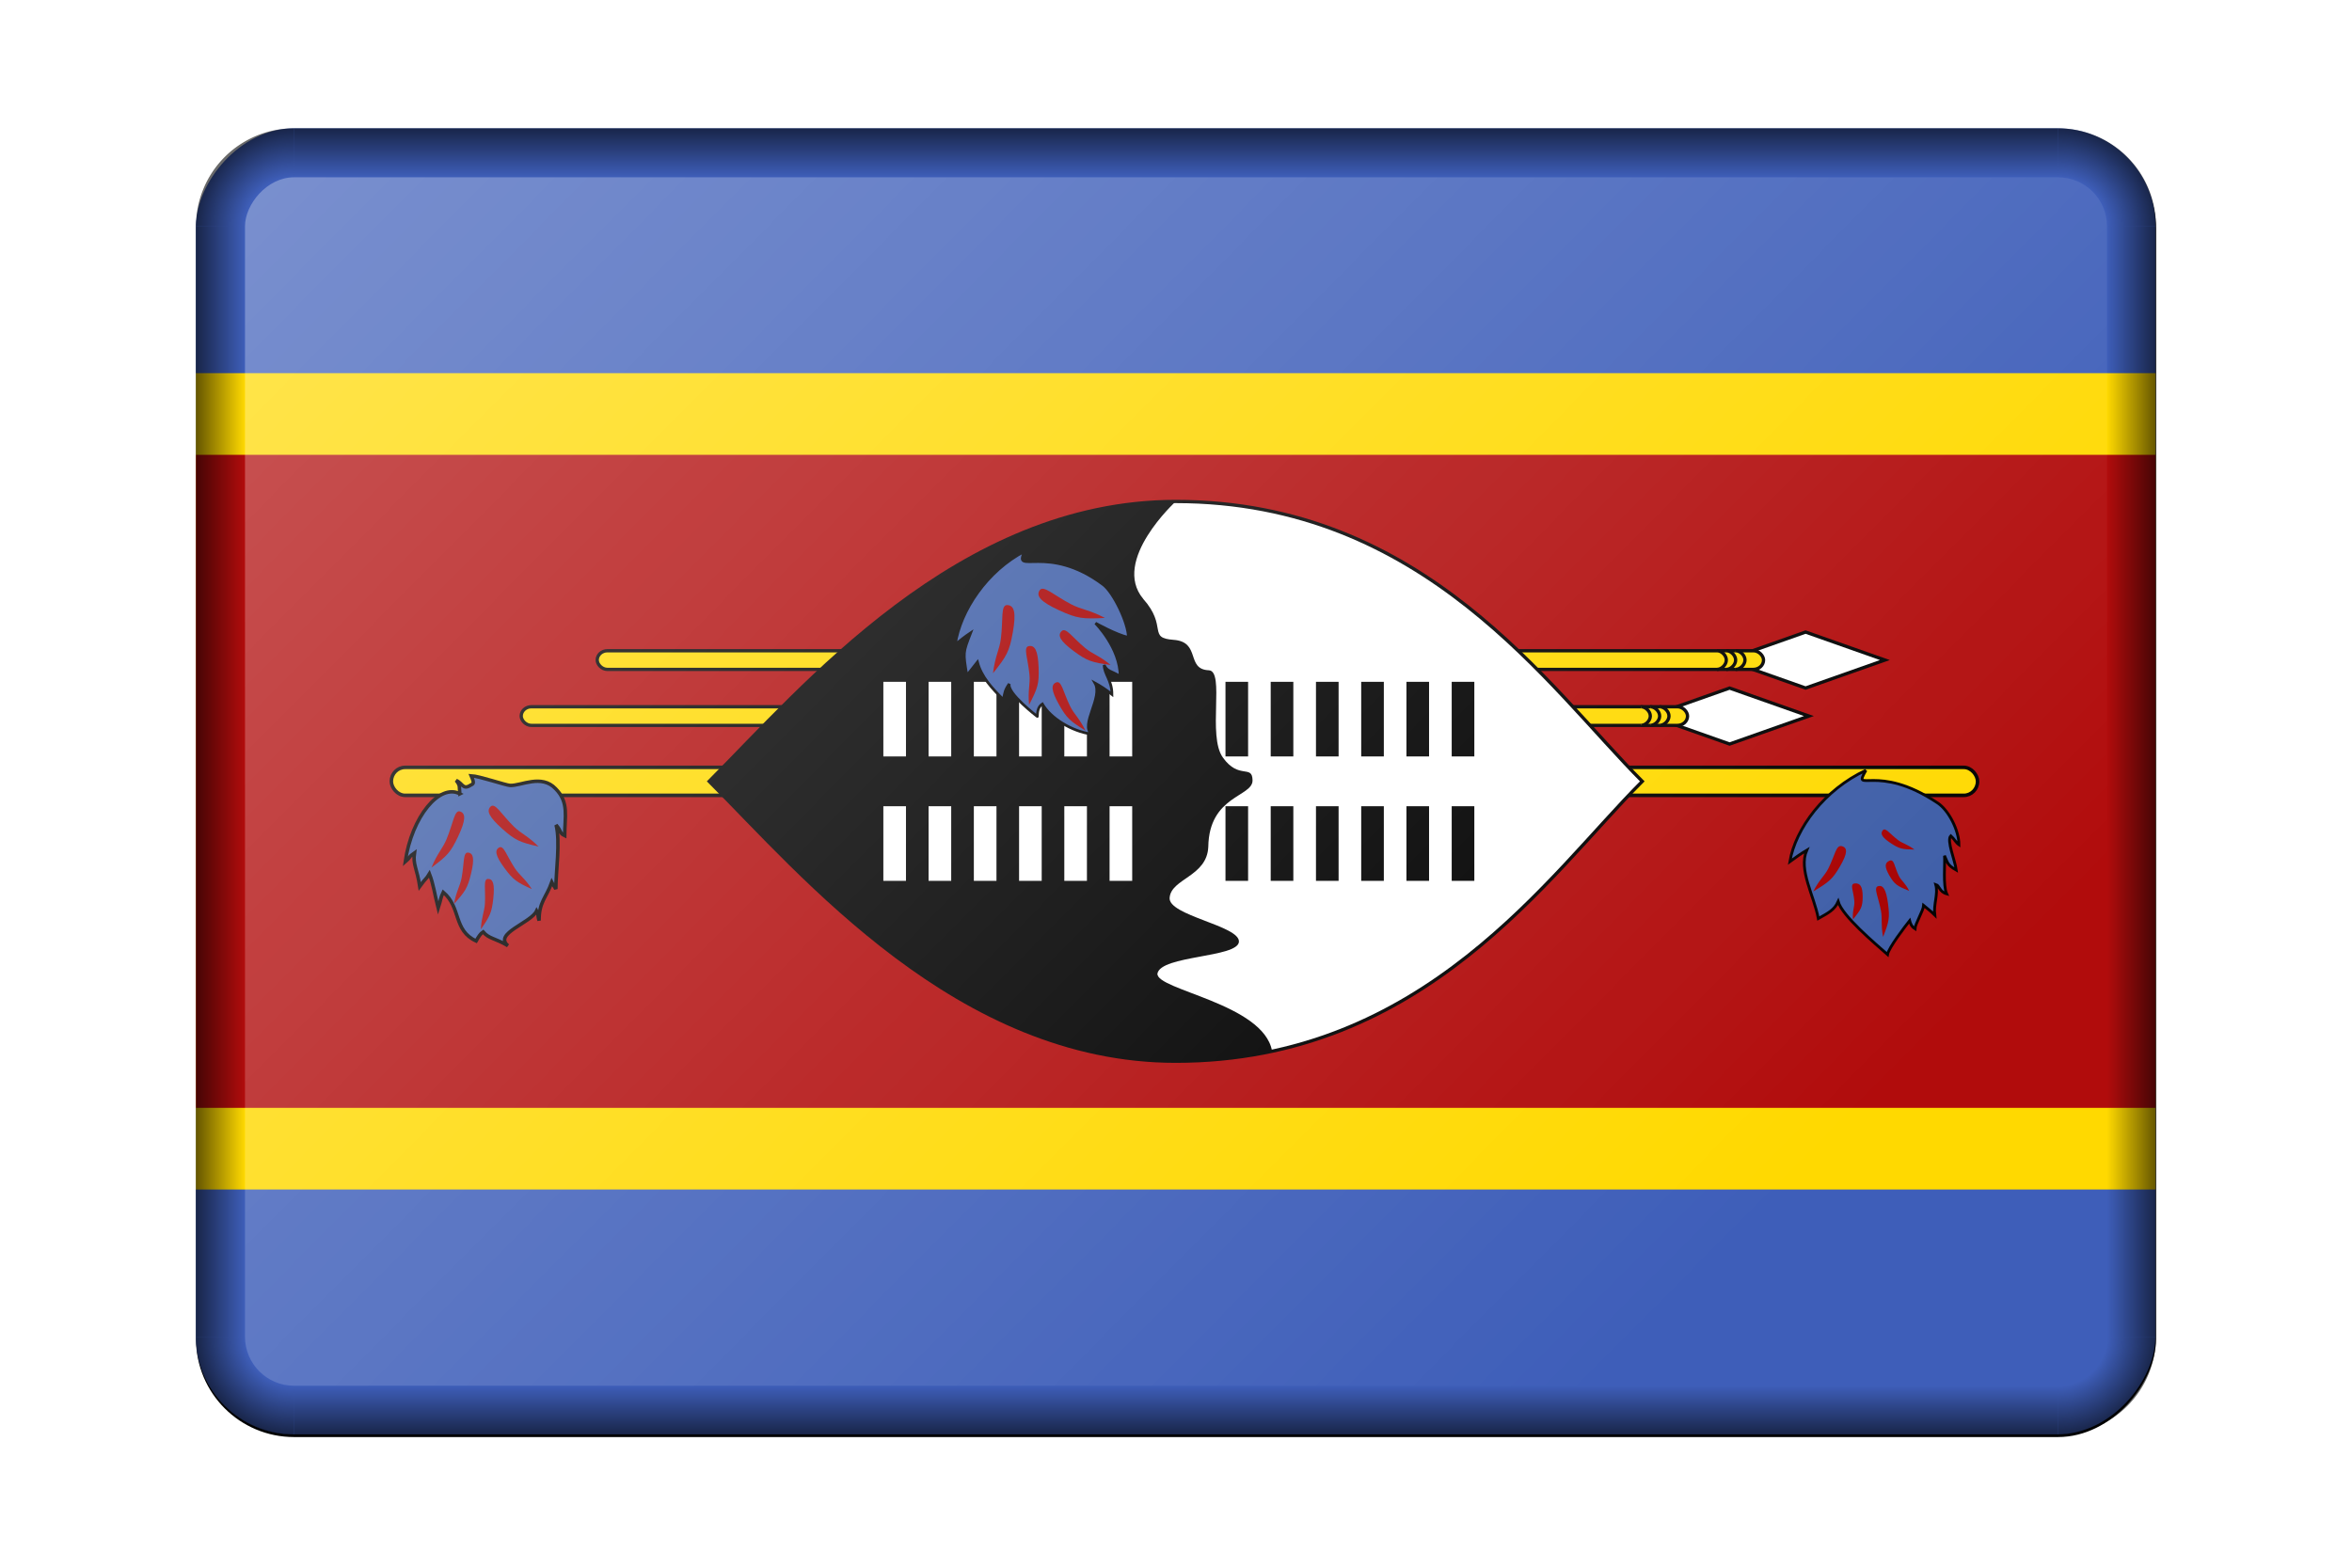
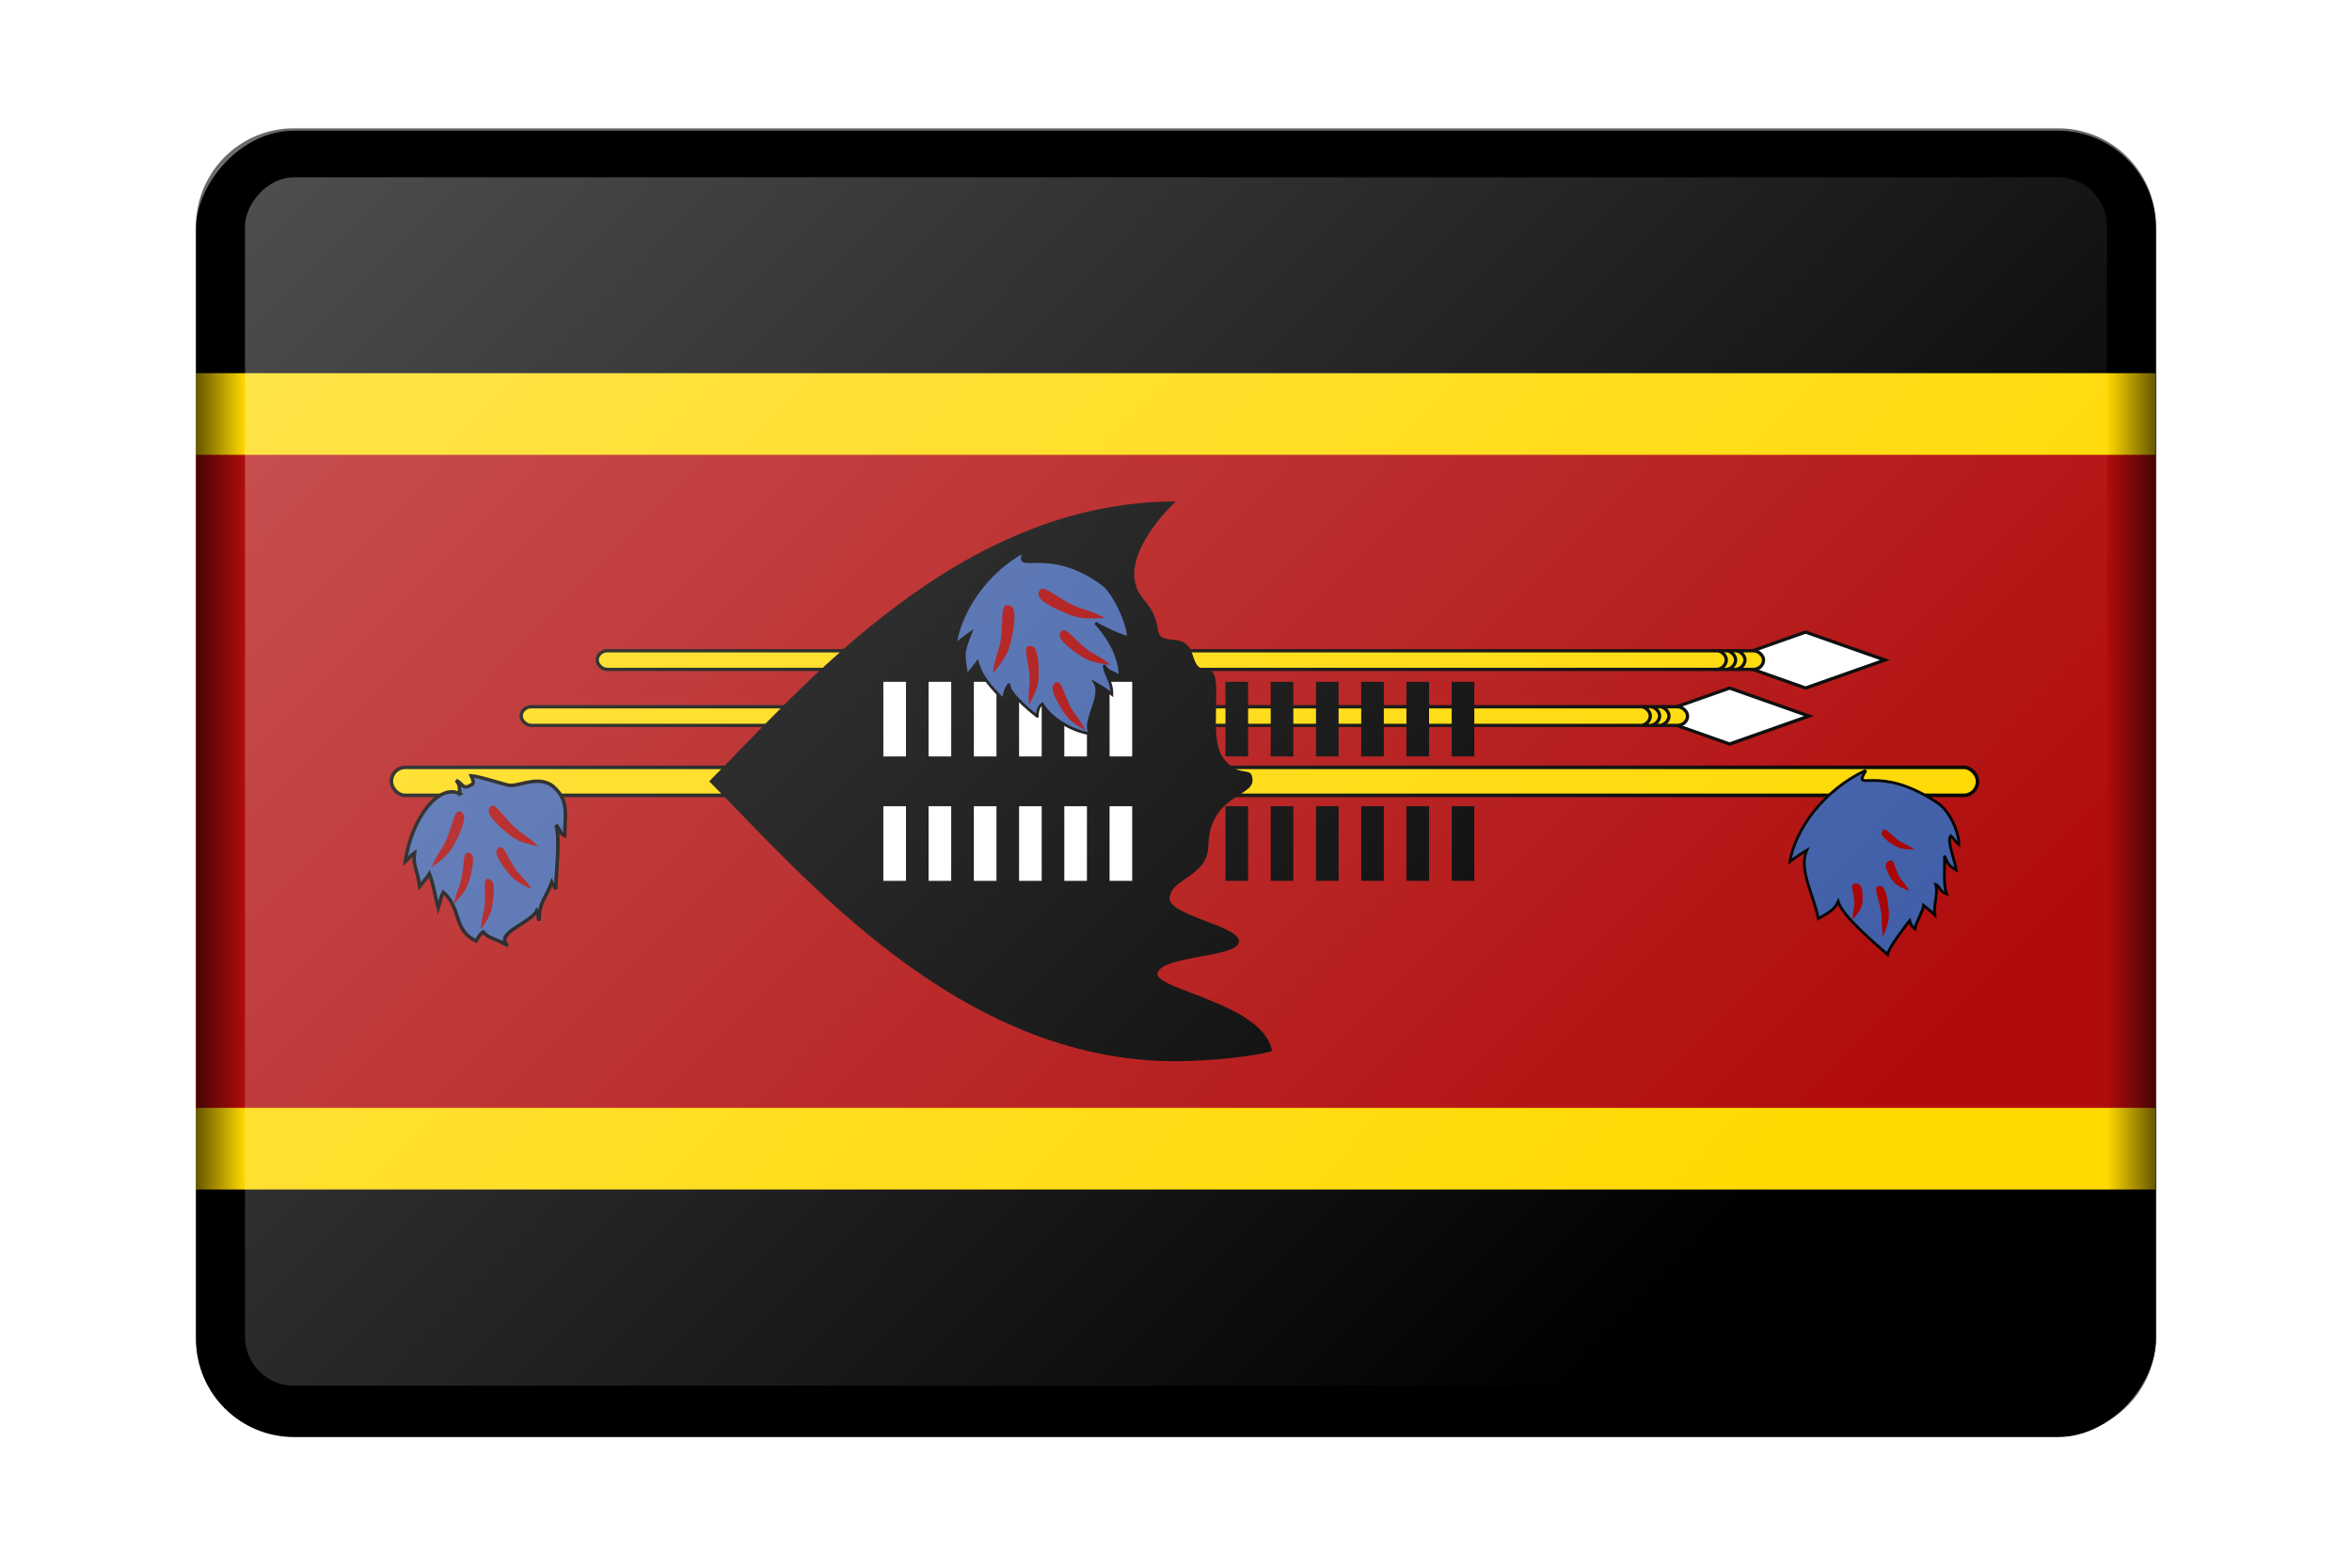
<svg xmlns="http://www.w3.org/2000/svg" xmlns:xlink="http://www.w3.org/1999/xlink" version="1.1" viewBox="0 0 960 640">
  <defs>
    <linearGradient id="d">
      <stop stop-opacity="0" offset="0" />
      <stop offset="1" />
    </linearGradient>
    <linearGradient id="f">
      <stop stop-opacity="0" offset="0" />
      <stop stop-opacity="0" offset=".5" />
      <stop offset="1" />
    </linearGradient>
    <radialGradient id="j" cx="1070" cy="700" r="40" gradientTransform="matrix(-1 0 0 1 1830 -99.999)" gradientUnits="userSpaceOnUse" xlink:href="#f" />
    <linearGradient id="o" x1="780" x2="800" y1="373.33" y2="373.33" gradientUnits="userSpaceOnUse" xlink:href="#d" />
    <linearGradient id="n" x1="410" x2="410" y1="620" y2="640" gradientUnits="userSpaceOnUse" xlink:href="#d" />
    <radialGradient id="i" cx="1070" cy="700" r="40" gradientTransform="translate(-1030 -99.999)" gradientUnits="userSpaceOnUse" xlink:href="#f" />
    <linearGradient id="m" x1="780" x2="800" y1="373.33" y2="373.33" gradientTransform="translate(-800)" gradientUnits="userSpaceOnUse" xlink:href="#d" />
    <linearGradient id="l" x1="410" x2="410" y1="620" y2="640" gradientTransform="translate(0 -746.67)" gradientUnits="userSpaceOnUse" xlink:href="#d" />
    <radialGradient id="h" cx="1070" cy="700" r="40" gradientTransform="matrix(-1 0 0 -1 1830 846.67)" gradientUnits="userSpaceOnUse" xlink:href="#f" />
    <radialGradient id="g" cx="1070" cy="700" r="40" gradientTransform="matrix(1 0 0 -1 -1030 846.67)" gradientUnits="userSpaceOnUse" xlink:href="#f" />
    <linearGradient id="k" x1="2050" x2="2560" y1="-120" y2="-630" gradientTransform="matrix(1 0 0 1.007 -1e3 4.218)" gradientUnits="userSpaceOnUse">
      <stop stop-color="#fff" offset="0" />
      <stop stop-color="#fff" stop-opacity="0" offset="1" />
    </linearGradient>
    <filter id="p" color-interpolation-filters="sRGB">
      <feGaussianBlur result="blur" stdDeviation="2 2" />
    </filter>
    <clipPath id="q">
      <rect transform="scale(1,-1)" y="-400" width="600" height="400" ry="30" fill="#d70000" />
    </clipPath>
  </defs>
  <g transform="translate(80 -54.289)">
    <rect transform="matrix(1 0 0 -1 1e3 .955)" x="-1e3" y="-640" width="800" height="533.33" ry="40" filter="url(#p)" />
    <g transform="matrix(1.333 0 0 1.333 0 106.67)" clip-path="url(#q)">
-       <rect width="600" height="400" fill="#3e5eb9" />
      <rect y="75" width="600" height="250" fill="#ffd900" />
      <rect y="100" width="600" height="200" fill="#b10c0c" />
      <g fill="#ffd900" stroke="#000" stroke-width="1.008">
        <g id="e">
          <path d="m492.85 154.28-24.285 8.571 24.285 8.571 24.285-8.571-24.285-8.571z" fill="#fff" />
          <rect x="122.85" y="160" width="357.13" height="5.714" rx="3.106" ry="2.857" />
          <path d="m471.44 165.71c1.427 0 2.859-1.429 2.859-2.857s-1.431-2.857-2.858-2.857" />
          <path d="m468.58 165.71c1.427 0 2.859-1.429 2.859-2.857s-1.431-2.857-2.858-2.857" />
          <path d="m465.72 165.71c1.427 0 2.859-1.429 2.859-2.857s-1.431-2.857-2.858-2.857" />
        </g>
        <use x="-23.27" y="17.15" width="100%" height="100%" xlink:href="#e" />
        <rect x="59.812" y="195.72" width="485.7" height="8.571" rx="4.224" ry="4.286" stroke-width="1.08" />
      </g>
-       <path d="m442.85 200c-28.571 28.569-66.668 85.711-142.86 85.711-66.668 0-114.28-57.142-142.86-85.711 28.571-28.574 76.188-85.716 142.86-85.716 76.188 0 114.28 57.142 142.86 85.716z" fill="#fff" stroke="#000" stroke-width="1.008" />
      <path d="m290.02 144.1c7.601 8.549 1.254 11.996 9.3 12.557 8.485 0.623 3.675 9.034 10.812 9.326 4.99 0.218-0.498 20.151 4.305 26.729 4.893 6.857 8.991 2.009 9.077 6.963 0.085 5.124-13.317 4.607-13.552 20.39-0.393 9.096-11.31 9.678-11.831 15.531-0.648 5.505 21.507 8.595 21.211 13.523-0.304 4.913-23.922 4.144-24.95 9.747-0.527 5.033 32.446 9.158 35.098 23.713-4.92 1.609-18.919 3.124-29.499 3.132-66.657 0.048-114.28-57.147-142.85-85.716 28.571-28.574 76.188-85.716 142.86-85.716 0 0-19.789 18.082-9.971 29.815z" />
      <g stroke="#fff">
        <g id="c" stroke-width="6.927">
          <g id="b">
            <path id="a" d="m213.93 192.38v-22.857m13.85 0v22.857m13.86-22.857v22.857" stroke-width="6.927" />
            <use y="38.1" width="100%" height="100%" xlink:href="#a" />
          </g>
          <use x="41.56" width="100%" height="100%" xlink:href="#b" />
        </g>
      </g>
      <g stroke="#000">
        <use x="104.76" width="100%" height="100%" xlink:href="#c" />
      </g>
      <g fill="#a70000">
        <path d="m511.35 196.6c-4.328 7.496 3.321-2.493 21.985 10.056 3.459 2.331 6.481 8.489 6.481 12.759-0.878-0.587-1.53-1.894-2.497-2.743-1.354 1.357 1.293 7.577 1.68 10.517-2.918-1.633-2.637-2.406-3.606-4.413 0.193 2.426-0.501 9.107 0.66 11.68-2.3-0.657-2.147-2.508-3.348-2.88 0.817 2.912-0.712 6.081-0.306 9.355-1.344-1.33-2.776-2.372-3.4-2.909-0.105 1.559-2.585 5.656-2.641 7.13-1.14-0.689-1.45-1.763-1.64-2.486-1.417 1.781-6.454 8.358-6.777 10.364-3.881-3.428-13.823-11.775-15.117-16.206-1.144 2.515-2.8 3.364-6.073 5.2-1.293-7.022-6.13-14.915-3.543-20.934-1.833 1.087-3.342 2.174-5.174 3.511 1.736-10.17 10.587-22.095 23.319-28.001z" fill="#3d5da7" stroke="#000" stroke-width=".855" />
-         <path d="m495.21 233.72c1.797-3.592 3.452-4.731 4.613-7.044 2.051-4.065 2.344-7.299 4.131-6.825s1.785 2.139-0.53 6.136-3.416 4.851-8.214 7.733z" />
        <path d="m507.36 242.28c-0.231-2.735 0.562-3.877 0.418-5.638-0.247-3.099-1.514-5.226 0.134-5.377s2.418 0.906 2.423 4.029-0.478 3.943-2.974 6.987z" />
        <path d="m516.58 247.64c-0.72-3.818-0.181-5.511-0.642-7.971-0.802-4.328-2.389-7.177-0.862-7.573s2.449 1.004 3.027 5.393 0.273 5.595-1.523 10.151z" />
        <path d="m526.17 220.89c-2.252-1.709-3.566-1.824-5.018-2.922-2.558-1.927-3.852-3.99-4.675-2.966s-0.239 2.144 2.442 3.922c2.68 1.778 3.588 1.918 7.252 1.966z" />
        <path d="m524.58 233.56c-1.187-2.465-2.436-3.09-3.204-4.676-1.357-2.787-1.359-5.198-2.831-4.58s-1.59 1.88-0.016 4.578c1.574 2.697 2.398 3.186 6.051 4.678z" />
        <path d="m80.783 203.82c-0.242-2.183 0.225-2.444-1.118-4.09 1.955 0.818 2.029 2.992 4.406 1.449 0.873-0.452 1.254-0.466 0.193-2.891 2.479 0.115 10.596 2.899 11.896 2.963 3.413 0.157 9.644-3.586 13.969 1.016 4.151 4.196 2.765 8.551 2.765 14.362-1.668-0.799-0.864-1.193-2.634-3.271 1.327 5.079-0.071 14.237-0.071 19.624-0.681-1.299-0.581-0.735-1.247-2.08-1.77 4.917-3.891 5.929-3.891 11.74-0.639-2.279-0.022-1.797-0.733-2.996-1.72 3.733-13.26 6.923-8.813 10.686-4.014-2.353-5.774-2.106-7.594-4.223-0.784 0.506-1.407 1.464-2.136 2.777-7.057-3.247-4.534-10.25-10.062-14.928-0.957 1.961-0.521 1.677-1.555 4.869-1.119-4.434-1.425-7.251-2.684-10.511-1.086 1.807-0.989 1.114-2.961 3.845-0.816-5.401-2.144-6.676-1.619-10.25-2.096 1.479-0.724 0.88-2.819 2.7 1.985-13.84 10.558-24.067 16.71-20.792z" fill="#3d5da7" stroke="#000" stroke-width="1.067" />
        <path d="m72.101 226.41c1.818-4.456 3.457-5.855 4.632-8.724 2.075-5.042 2.413-9.073 4.156-8.458s1.715 2.691-0.617 7.645c-2.332 4.955-3.423 6.005-8.171 9.536z" />
        <path d="m78.985 237.56c0.729-3.995 1.879-5.45 2.352-8.023 0.839-4.524 0.371-7.893 1.991-7.715 1.62 0.177 1.986 1.885 0.908 6.385-1.078 4.501-1.822 5.566-5.252 9.353z" />
        <path d="m87.219 245.31c0.205-3.873 1.113-5.385 1.249-7.88 0.246-4.388-0.599-7.529 0.946-7.547s2.095 1.56 1.622 5.953-1.045 5.489-3.817 9.474z" />
        <path d="m104.9 219.98c-3.381-3.368-5.425-3.997-7.606-6.163-3.842-3.804-5.698-7.376-7.066-6.11s-0.545 3.164 3.5 6.784 5.452 4.148 11.172 5.489z" />
        <path d="m102.84 233c-2.202-3.382-3.818-4.258-5.24-6.434-2.507-3.824-3.369-7.11-4.79-6.296-1.422 0.814-1.104 2.531 1.613 6.238 2.717 3.706 3.81 4.388 8.417 6.493z" />
        <path d="m253.8 129.5c-3.958 7.655 6.93-2.546 23.998 10.269 3.163 2.381 7.697 11.787 7.697 16.147-3.634-0.773-10.069-4.36-10.069-4.36s7.552 7.564 7.552 16.284c-2.668-1.668-4.003-1.418-4.89-3.466 0 2.823 2.373 4.622 2.373 8.982-1.926-1.537-3.557-2.561-5.186-3.46 2.517 4.36-4.587 12.818-1.032 15.641-6.218-0.899-12.58-4.872-15.097-9.232-1.334 0.899-1.479 2.311-1.531 3.816 0.196 0.163-9.465-7.171-8.577-9.988-1.296 1.818-1.478 2.817-1.774 4.866-3.549-3.5-6.802-7-7.986-11.525-1.577 2.049-1.676 2.049-3.253 4.098-1.183-7.171-1.183-6.915 1.183-13.061-1.676 1.11-3.056 2.22-4.732 3.586 1.587-10.385 9.682-22.563 21.325-28.594z" fill="#3d5da7" stroke="#000" stroke-width=".826" />
        <path d="m244.04 166.9c0.633-5.275 2.012-7.262 2.424-10.659 0.735-5.974-0.137-10.341 1.98-10.23 2.117 0.11 2.727 2.314 1.68 8.276-1.046 5.961-1.929 7.409-6.084 12.614z" />
        <path d="m255.09 176.56c-0.429-4.45 0.393-6.345 0.12-9.212-0.47-5.044-2.028-8.461-0.183-8.775s2.778 1.378 2.977 6.471-0.294 6.45-2.915 11.516z" />
        <path d="m272.34 184.44c-1.876-3.851-3.488-4.999-4.699-7.478-2.139-4.356-2.586-7.913-4.236-7.269-1.65 0.645-1.559 2.485 0.824 6.749s3.46 5.134 8.111 7.998z" />
        <path d="m278.31 149.95c-4.778-2.515-7.232-2.547-10.311-4.163-5.422-2.834-8.578-6.035-9.698-4.273-1.121 1.762 0.375 3.514 5.965 6.09s7.307 2.698 14.045 2.346z" />
        <path d="m280.06 164.36c-3.479-2.894-5.536-3.32-7.78-5.182-3.953-3.267-5.92-6.476-7.241-5.175-1.32 1.301-0.438 3.019 3.711 6.097s5.568 3.46 11.31 4.26z" />
      </g>
    </g>
    <g transform="translate(-1e3)">
      <g transform="translate(1e3)">
        <path d="m800 600a40 40 0 0 1-40 40v-20a20 20 0 0 0 20-20h20z" fill="url(#j)" opacity=".603" />
        <rect x="780" y="146.67" width="20" height="453.33" ry="0" fill="url(#o)" opacity=".603" />
        <rect x="40" y="620" width="720" height="20" fill="url(#n)" opacity=".603" />
        <path d="m0 600a40 40 0 0 0 40 40v-20a20 20 0 0 1-20-20h-20z" fill="url(#i)" opacity=".603" />
        <rect transform="scale(-1,1)" x="-20" y="146.67" width="20" height="453.33" ry="0" fill="url(#m)" opacity=".603" />
        <rect transform="scale(1,-1)" x="40" y="-126.67" width="720" height="20" fill="url(#l)" opacity=".603" />
        <path d="m800 146.67a40 40 0 0 0-40-40v20a20 20 0 0 1 20 20h20z" fill="url(#h)" opacity=".603" />
        <path d="m0 146.67a40 40 0 0 1 40-40v20a20 20 0 0 0-20 20h-20z" fill="url(#g)" opacity=".603" />
      </g>
      <rect transform="scale(1,-1)" x="1020" y="-620" width="760" height="493.33" ry="20" fill="url(#k)" opacity=".3" />
    </g>
  </g>
</svg>